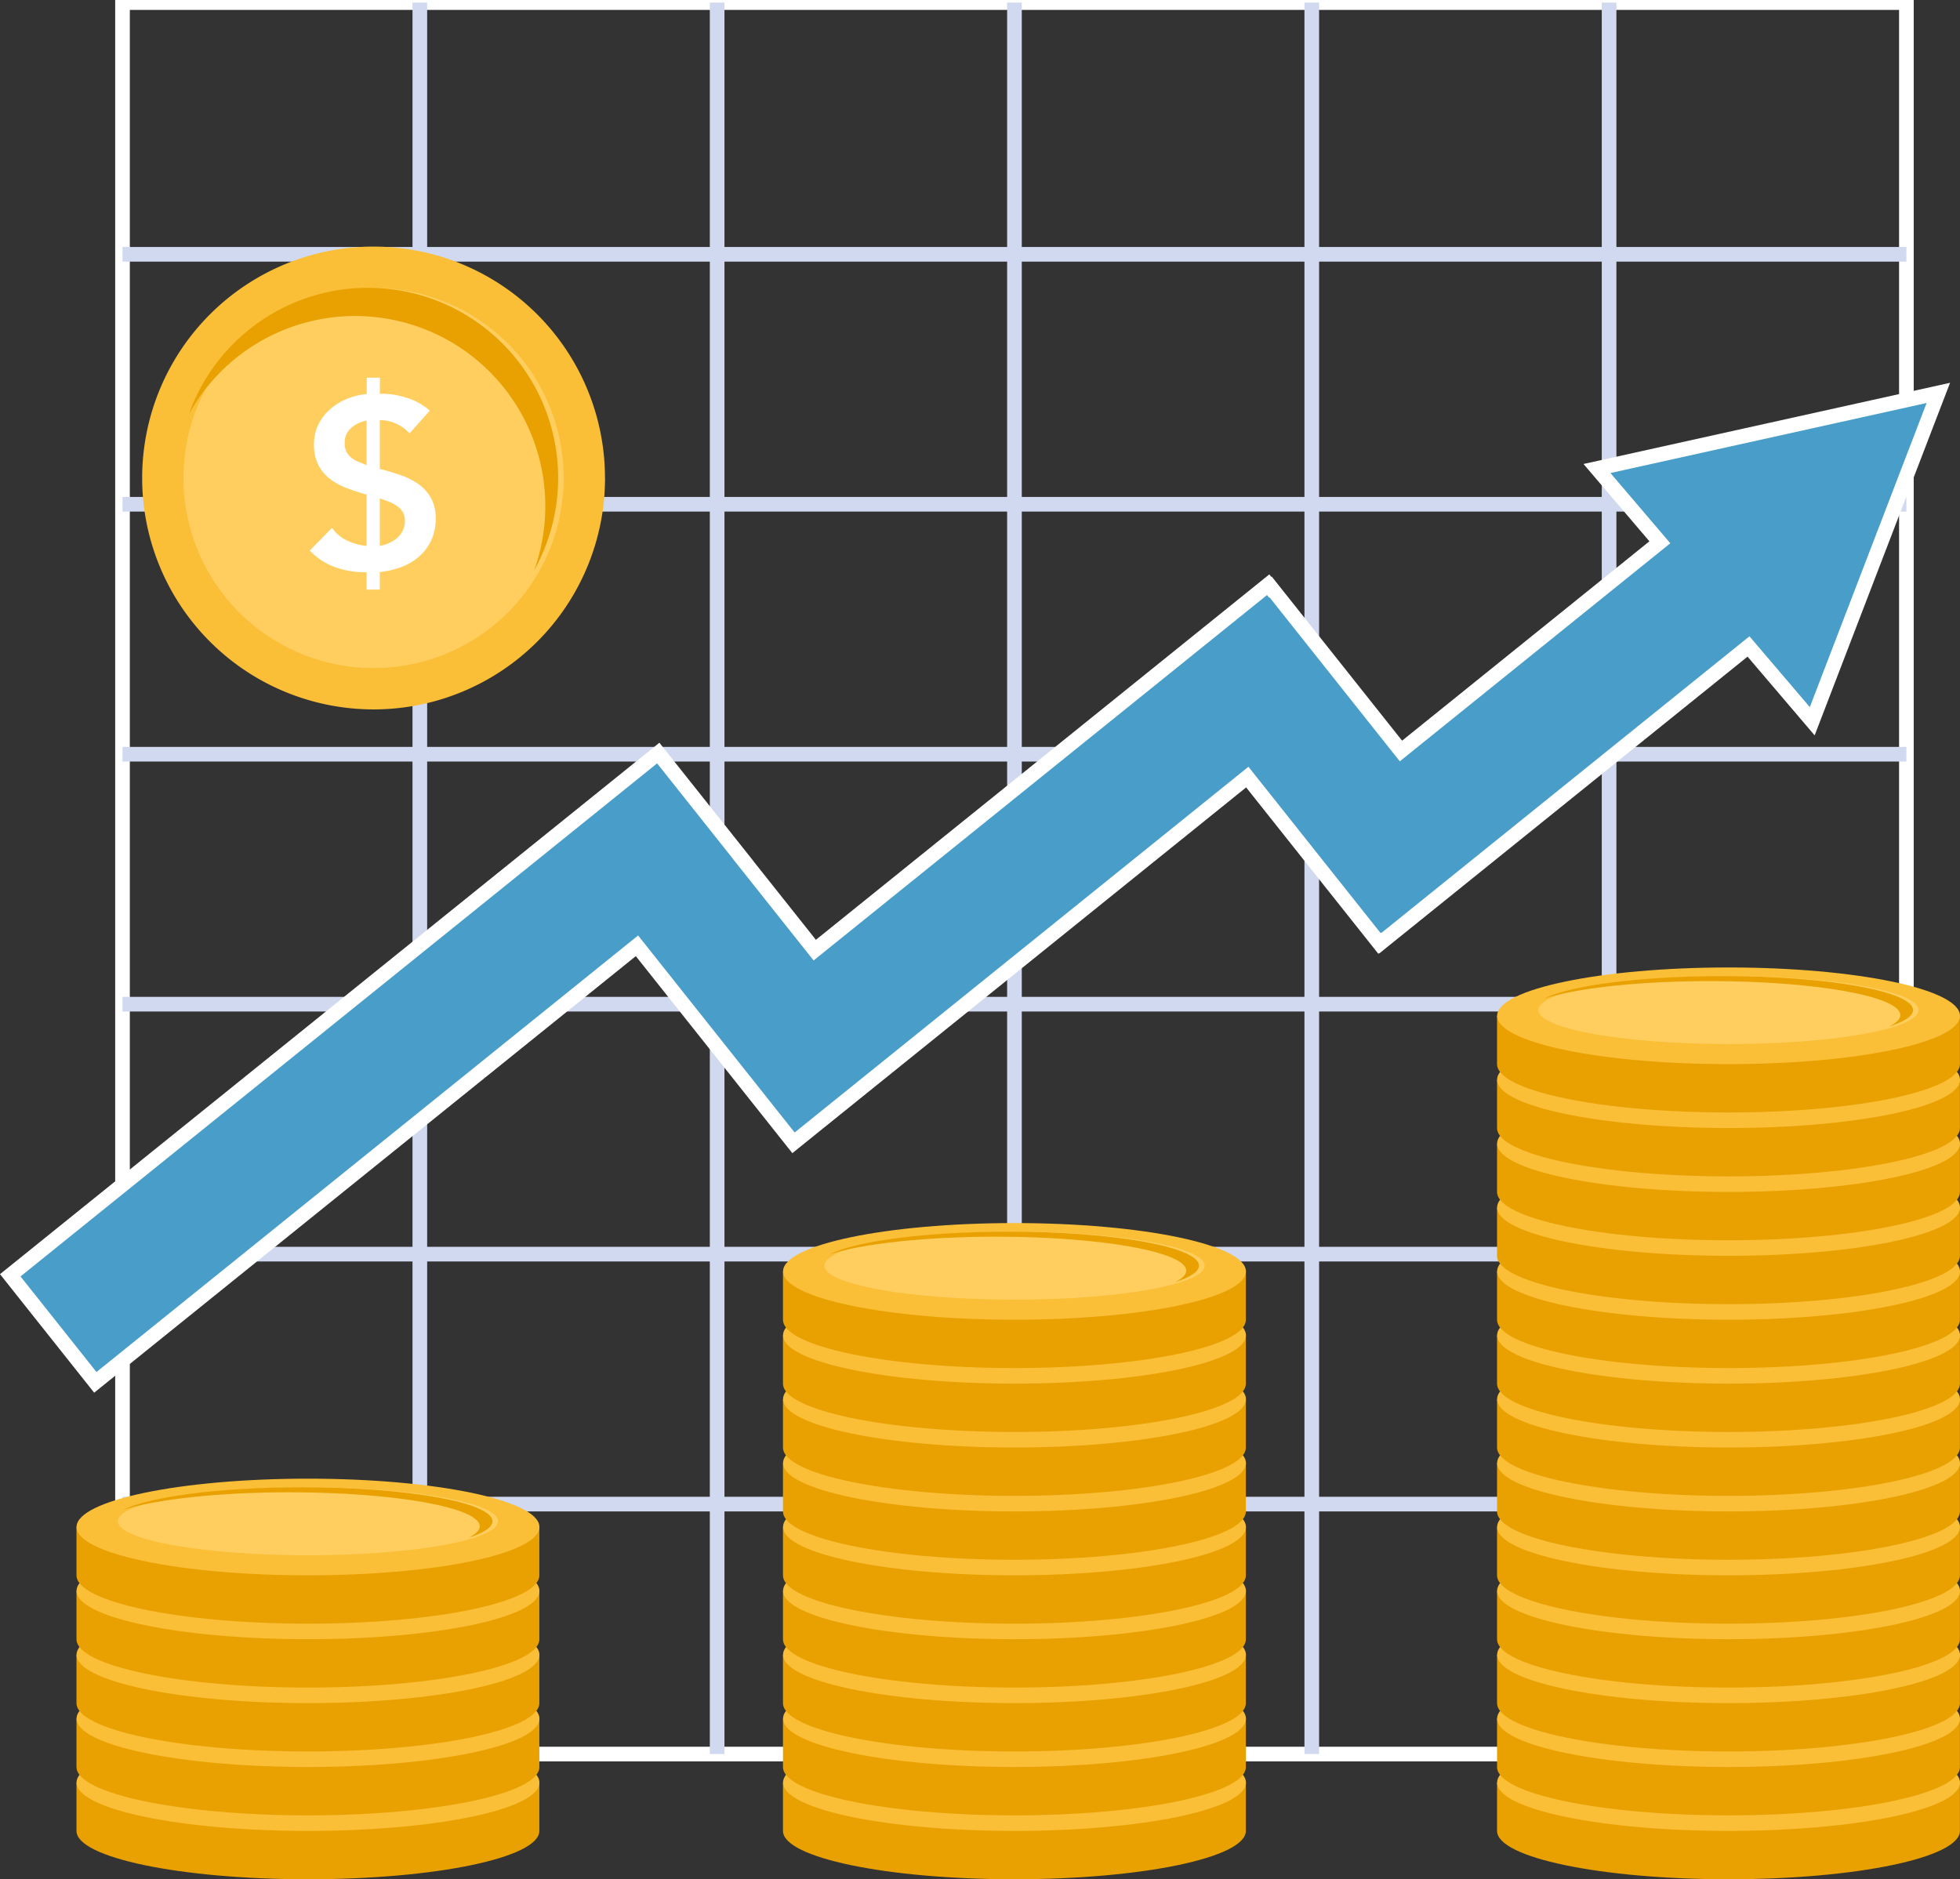
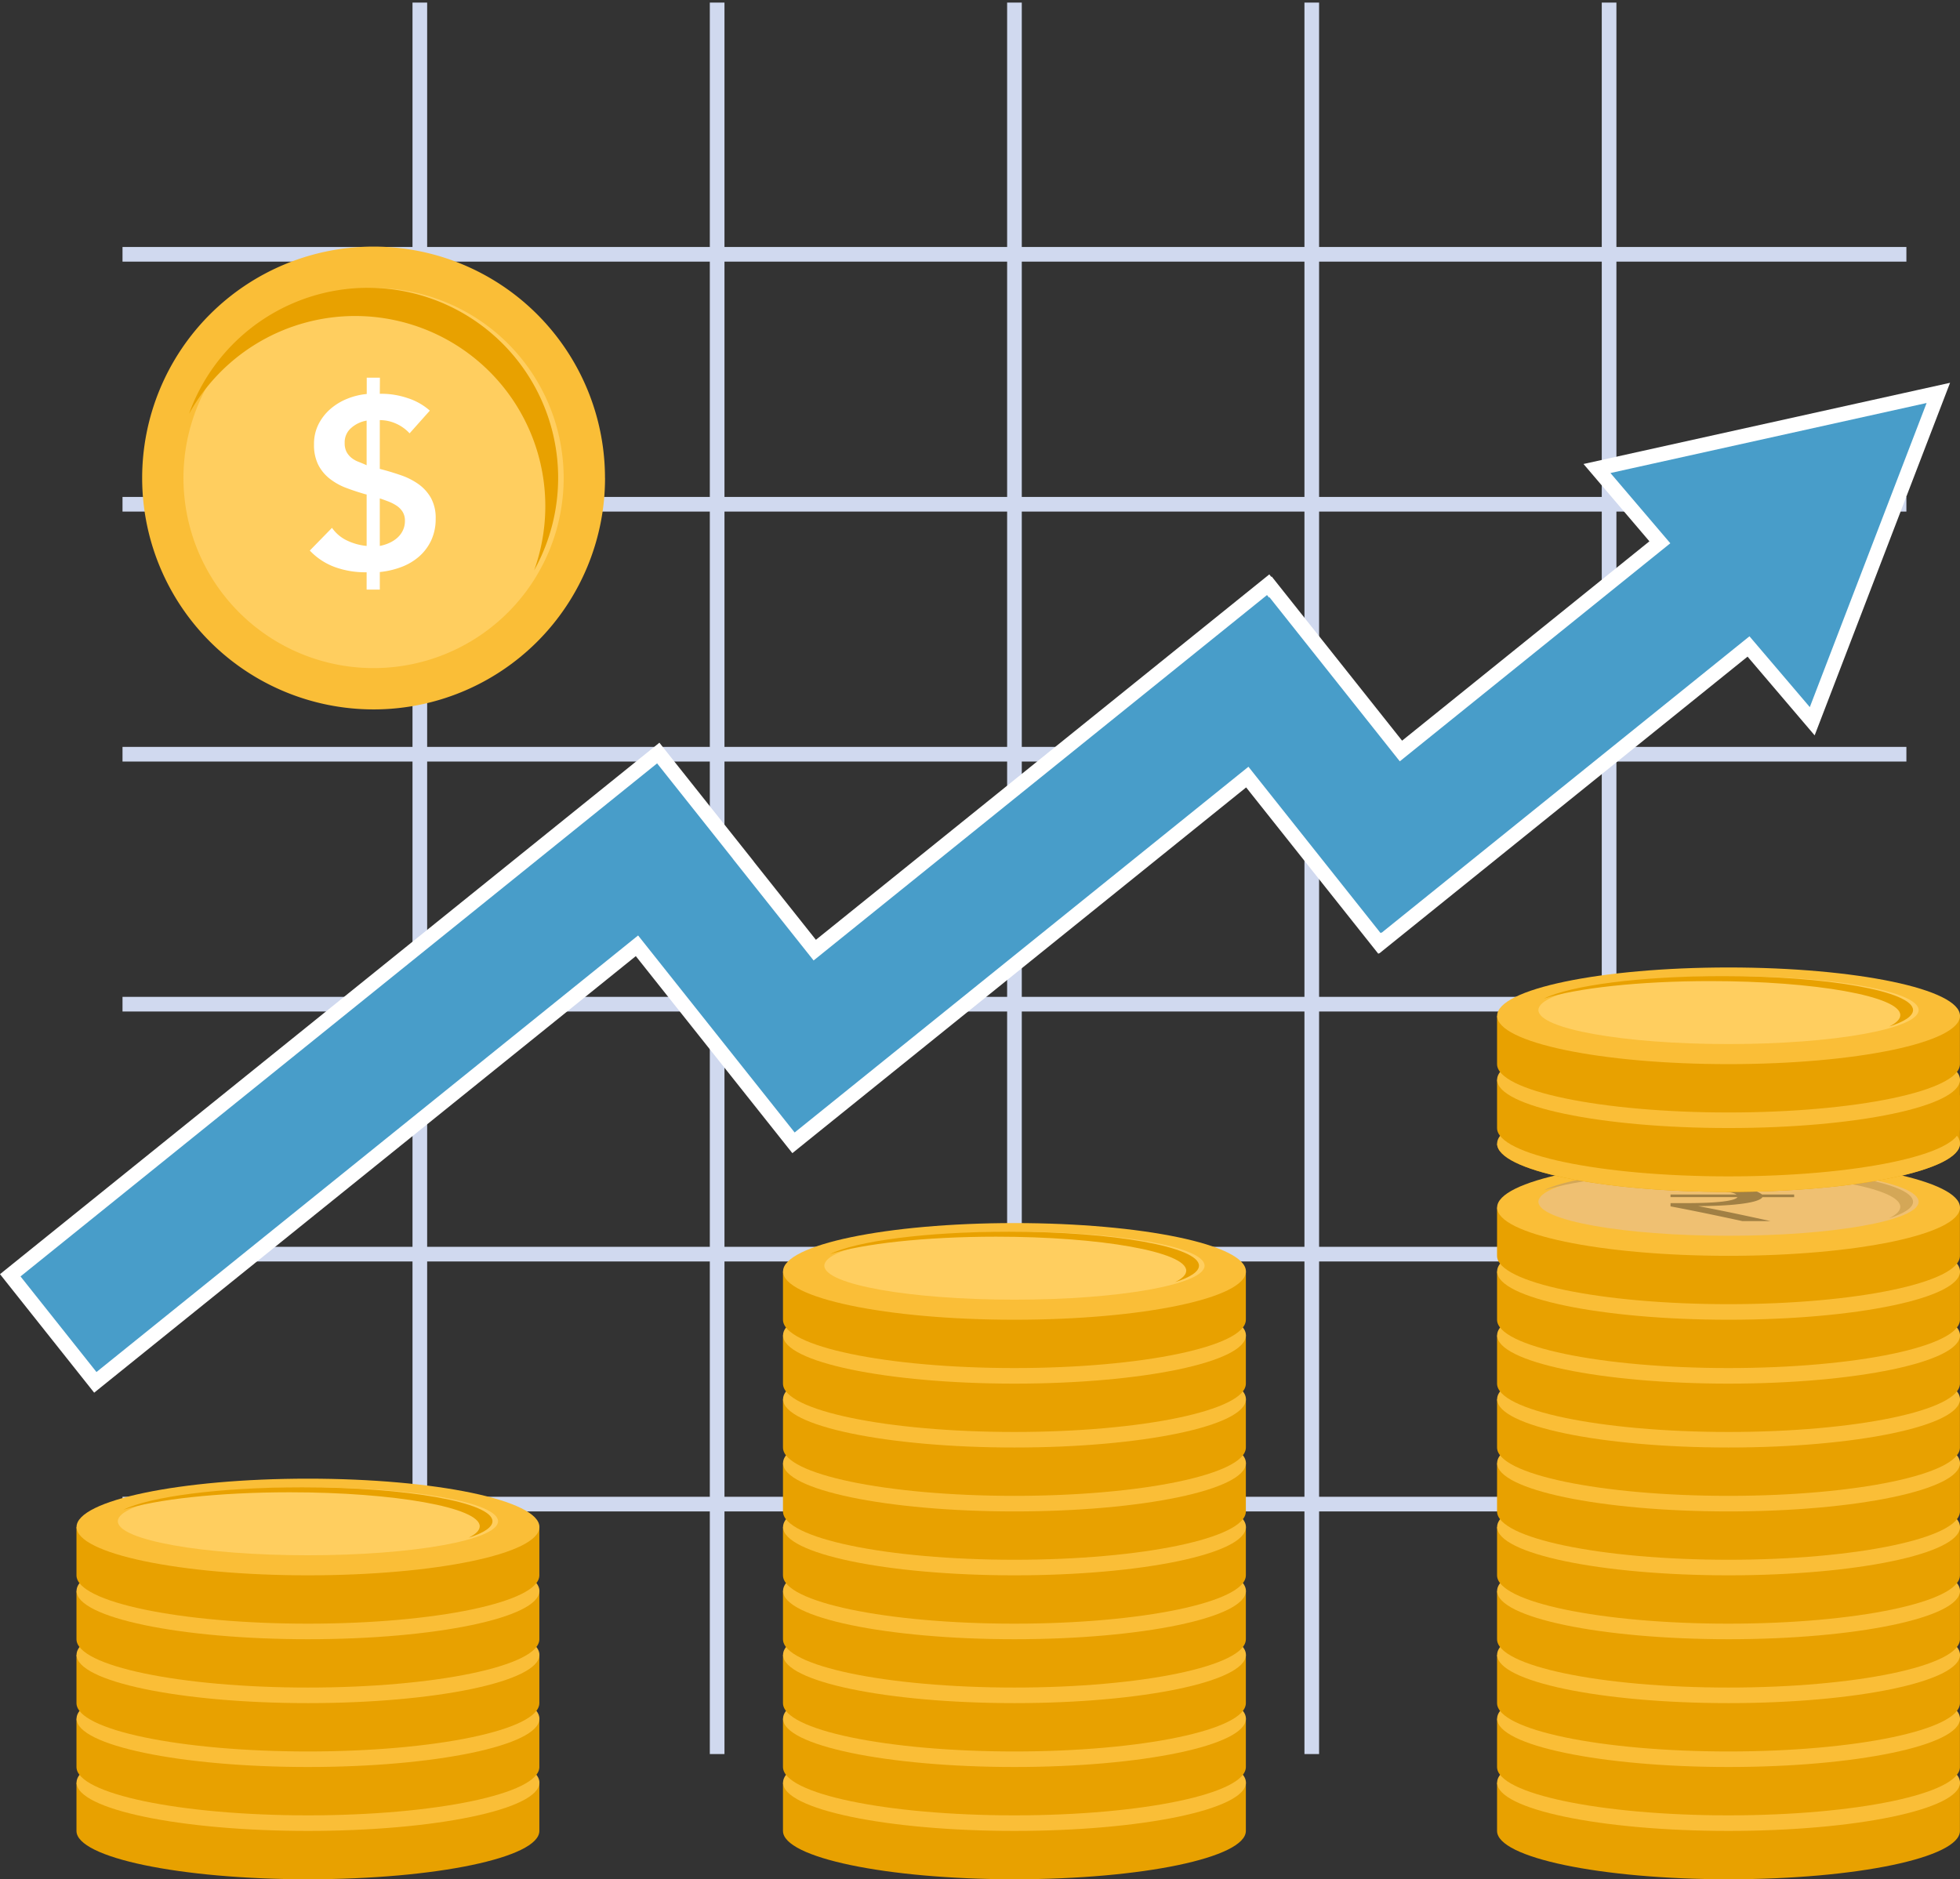
<svg xmlns="http://www.w3.org/2000/svg" width="267.611" height="256.628" viewBox="0 0 267.611 256.628">
  <rect x="0" y="0" width="267.611" height="256.628" fill="#333333" stroke="none" />
  <defs>
    <clipPath id="clip-path">
      <rect id="Rectangle_11697" data-name="Rectangle 11697" width="266.21" height="256.628" fill="none" stroke="#fff" stroke-width="2" />
    </clipPath>
  </defs>
  <g id="Stat_illustration" data-name="Stat illustration" transform="translate(-617.396 -2633.259)">
    <g id="Group_30459" data-name="Group 30459" transform="translate(618.797 2633.259)">
      <g id="Group_30454" data-name="Group 30454" transform="translate(0)">
        <g id="Group_30453" data-name="Group 30453" clip-path="url(#clip-path)">
-           <rect id="Rectangle_11696" data-name="Rectangle 11696" width="243.565" height="239.171" transform="translate(15.326 0.353)" fill="none" stroke="#fff" stroke-miterlimit="10" stroke-width="2" />
-         </g>
+           </g>
      </g>
      <line id="Line_3651" data-name="Line 3651" x2="243.565" transform="translate(15.326 205.391)" fill="none" stroke="#d0d9ef" stroke-miterlimit="10" stroke-width="2" />
      <line id="Line_3652" data-name="Line 3652" x2="243.565" transform="translate(15.326 171.258)" fill="none" stroke="#d0d9ef" stroke-miterlimit="10" stroke-width="2" />
      <line id="Line_3653" data-name="Line 3653" x2="243.565" transform="translate(15.326 137.125)" fill="none" stroke="#d0d9ef" stroke-miterlimit="10" stroke-width="2" />
      <line id="Line_3654" data-name="Line 3654" x2="243.565" transform="translate(15.326 102.992)" fill="none" stroke="#d0d9ef" stroke-miterlimit="10" stroke-width="2" />
      <line id="Line_3655" data-name="Line 3655" x2="243.565" transform="translate(15.326 68.859)" fill="none" stroke="#d0d9ef" stroke-miterlimit="10" stroke-width="2" />
      <line id="Line_3656" data-name="Line 3656" x2="243.565" transform="translate(15.326 34.727)" fill="none" stroke="#d0d9ef" stroke-miterlimit="10" stroke-width="2" />
      <g id="Group_30456" data-name="Group 30456" transform="translate(55.921 0.353)">
        <g id="Group_30460" data-name="Group 30460">
          <line id="Line_3657" data-name="Line 3657" y2="239.171" transform="translate(162.377)" fill="none" stroke="#d0d9ef" stroke-miterlimit="10" stroke-width="2" />
          <line id="Line_3658" data-name="Line 3658" y2="239.171" transform="translate(121.782)" fill="none" stroke="#d0d9ef" stroke-miterlimit="10" stroke-width="2" />
          <line id="Line_3659" data-name="Line 3659" y2="239.171" transform="translate(81.188)" fill="none" stroke="#d0d9ef" stroke-miterlimit="10" stroke-width="2" />
          <line id="Line_3660" data-name="Line 3660" y2="239.171" transform="translate(40.594)" fill="none" stroke="#d0d9ef" stroke-miterlimit="10" stroke-width="2" />
          <line id="Line_3661" data-name="Line 3661" y2="239.171" fill="none" stroke="#d0d9ef" stroke-miterlimit="10" stroke-width="2" />
        </g>
      </g>
      <path id="Path_31635" data-name="Path 31635" d="M216.645,86.325,225.23,96.4,189.879,124.9l-17.8-22.412-.059.048-.272-.342-61.906,49.9-9.76-12.286.008-.006L88.474,125.18,0,196.495l11.614,14.619L85.567,151.5l21.373,26.905,2.958-2.385L168.9,128.461l18.045,22.716.111-.09.03.038,50.248-40.5,8.7,10.211L263.252,76Z" transform="translate(0 -22.348)" fill="#489dc9" stroke="#fff" stroke-width="2" />
      <g id="Group_30458" data-name="Group 30458" transform="translate(9.041 33.676)">
        <g id="Group_30461" data-name="Group 30461" transform="translate(0)">
          <path id="Path_31636" data-name="Path 31636" d="M88.707,79.307A31.6,31.6,0,1,1,57.1,47.7a31.6,31.6,0,0,1,31.6,31.6" transform="translate(-16.539 -47.703)" fill="#fabe37" />
          <path id="Path_31637" data-name="Path 31637" d="M85.411,81.66A25.956,25.956,0,1,1,59.455,55.7,25.957,25.957,0,0,1,85.411,81.66" transform="translate(-18.892 -50.056)" fill="#ffce5f" />
          <path id="Path_31638" data-name="Path 31638" d="M57.27,59.532A25.966,25.966,0,0,1,81.7,94.259,25.958,25.958,0,1,0,34.577,72.89,25.945,25.945,0,0,1,57.27,59.532" transform="translate(-19.209 -50.056)" fill="#e8a100" />
          <path id="Path_31640" data-name="Path 31640" d="M287.559,344.814v6.6c0,3.647,14.15,6.6,31.6,6.6s31.6-2.957,31.6-6.6v-6.6Z" transform="translate(-93.599 -135.069)" fill="#e8a100" />
          <path id="Path_31641" data-name="Path 31641" d="M350.768,342.063c0,3.647-14.15,6.6-31.6,6.6s-31.6-2.957-31.6-6.6,14.15-6.6,31.6-6.6,31.6,2.956,31.6,6.6" transform="translate(-93.599 -132.319)" fill="#fabe37" />
          <path id="Path_31642" data-name="Path 31642" d="M347.472,341.772c0,2.563-11.621,4.642-25.956,4.642s-25.956-2.078-25.956-4.642,11.621-4.642,25.956-4.642,25.956,2.078,25.956,4.642" transform="translate(-95.952 -132.81)" fill="#efc072" />
          <path id="Path_31643" data-name="Path 31643" d="M319.331,337.815c14.335,0,25.956,2.078,25.956,4.642,0,.55-.539,1.078-1.523,1.568,2.076-.667,3.263-1.435,3.263-2.253,0-2.563-11.621-4.642-25.956-4.642-11.257,0-20.837,1.282-24.434,3.073,4.432-1.424,12.931-2.388,22.693-2.388" transform="translate(-96.269 -132.81)" fill="#d4a757" />
          <path id="Path_31644" data-name="Path 31644" d="M337.99,341.119h-6.614a4.009,4.009,0,0,1,2.245.731h4.369v.358h-4.329c-.4.731-3.648,1.2-8.779,1.225,3.127.581,6.534,1.312,9.9,2.05h-3.848c-3.127-.673-6.054-1.3-9.821-2.014v-.444h2.2c4.33,0,6.654-.323,6.935-.817h-9.139v-.358h9.019c-.561-.416-2.686-.624-6.173-.624h-2.846v-.466H337.99Z" transform="translate(-103.466 -133.877)" fill="#a18044" />
          <path id="Path_31645" data-name="Path 31645" d="M287.559,332.453v6.6c0,3.647,14.15,6.6,31.6,6.6s31.6-2.957,31.6-6.6v-6.6Z" transform="translate(-93.599 -131.435)" fill="#e8a100" />
          <path id="Path_31646" data-name="Path 31646" d="M350.768,329.7c0,3.647-14.15,6.6-31.6,6.6s-31.6-2.957-31.6-6.6,14.15-6.6,31.6-6.6,31.6,2.957,31.6,6.6" transform="translate(-93.599 -128.684)" fill="#fabe37" />
          <path id="Path_31647" data-name="Path 31647" d="M347.472,329.412c0,2.563-11.621,4.642-25.956,4.642s-25.956-2.078-25.956-4.642,11.621-4.642,25.956-4.642,25.956,2.078,25.956,4.642" transform="translate(-95.952 -129.175)" fill="#efc072" />
          <path id="Path_31648" data-name="Path 31648" d="M319.331,325.455c14.335,0,25.956,2.078,25.956,4.642,0,.55-.539,1.078-1.523,1.568,2.076-.667,3.263-1.435,3.263-2.253,0-2.563-11.621-4.642-25.956-4.642-11.257,0-20.837,1.282-24.434,3.073,4.432-1.424,12.931-2.388,22.693-2.388" transform="translate(-96.269 -129.175)" fill="#d4a757" />
          <path id="Path_31649" data-name="Path 31649" d="M337.99,328.759h-6.614a4.01,4.01,0,0,1,2.245.731h4.369v.358h-4.329c-.4.731-3.648,1.2-8.779,1.226,3.127.58,6.534,1.312,9.9,2.049h-3.848c-3.127-.673-6.054-1.3-9.821-2.014v-.444h2.2c4.33,0,6.654-.323,6.935-.818h-9.139v-.358h9.019c-.561-.416-2.686-.624-6.173-.624h-2.846V328.4H337.99Z" transform="translate(-103.466 -130.243)" fill="#a18044" />
          <path id="Path_31650" data-name="Path 31650" d="M287.559,320.093v6.6c0,3.647,14.15,6.6,31.6,6.6s31.6-2.957,31.6-6.6v-6.6Z" transform="translate(-93.599 -127.8)" fill="#e8a100" />
          <path id="Path_31651" data-name="Path 31651" d="M350.768,317.342c0,3.648-14.15,6.6-31.6,6.6s-31.6-2.956-31.6-6.6,14.15-6.6,31.6-6.6,31.6,2.957,31.6,6.6" transform="translate(-93.599 -125.049)" fill="#fabe37" />
          <path id="Path_31652" data-name="Path 31652" d="M347.472,317.052c0,2.563-11.621,4.642-25.956,4.642s-25.956-2.078-25.956-4.642,11.621-4.642,25.956-4.642,25.956,2.078,25.956,4.642" transform="translate(-95.952 -125.541)" fill="#efc072" />
          <path id="Path_31653" data-name="Path 31653" d="M319.331,313.095c14.335,0,25.956,2.078,25.956,4.642,0,.55-.539,1.078-1.523,1.568,2.076-.667,3.263-1.435,3.263-2.253,0-2.563-11.621-4.642-25.956-4.642-11.257,0-20.837,1.282-24.434,3.073,4.432-1.424,12.931-2.388,22.693-2.388" transform="translate(-96.269 -125.541)" fill="#d4a757" />
          <path id="Path_31654" data-name="Path 31654" d="M337.99,316.4h-6.614a4.01,4.01,0,0,1,2.245.731h4.369v.358h-4.329c-.4.731-3.648,1.2-8.779,1.226,3.127.58,6.534,1.312,9.9,2.05h-3.848c-3.127-.674-6.054-1.3-9.821-2.015V318.3h2.2c4.33,0,6.654-.323,6.935-.817h-9.139v-.358h9.019c-.561-.416-2.686-.624-6.173-.624h-2.846v-.466H337.99Z" transform="translate(-103.466 -126.608)" fill="#a18044" />
          <path id="Path_31655" data-name="Path 31655" d="M287.559,307.733v6.6c0,3.647,14.15,6.6,31.6,6.6s31.6-2.957,31.6-6.6v-6.6Z" transform="translate(-93.599 -124.166)" fill="#e8a100" />
          <path id="Path_31656" data-name="Path 31656" d="M350.768,304.982c0,3.648-14.15,6.6-31.6,6.6s-31.6-2.957-31.6-6.6,14.15-6.6,31.6-6.6,31.6,2.957,31.6,6.6" transform="translate(-93.599 -121.415)" fill="#fabe37" />
          <path id="Path_31657" data-name="Path 31657" d="M347.472,304.692c0,2.563-11.621,4.641-25.956,4.641s-25.956-2.078-25.956-4.641,11.621-4.642,25.956-4.642,25.956,2.078,25.956,4.642" transform="translate(-95.952 -121.906)" fill="#efc072" />
          <path id="Path_31658" data-name="Path 31658" d="M319.331,300.735c14.335,0,25.956,2.078,25.956,4.642,0,.55-.539,1.078-1.523,1.568,2.076-.667,3.263-1.435,3.263-2.253,0-2.563-11.621-4.642-25.956-4.642-11.257,0-20.837,1.282-24.434,3.073,4.432-1.424,12.931-2.388,22.693-2.388" transform="translate(-96.269 -121.906)" fill="#d4a757" />
          <path id="Path_31659" data-name="Path 31659" d="M337.99,304.038h-6.614a4,4,0,0,1,2.245.731h4.369v.358h-4.329c-.4.731-3.648,1.2-8.779,1.226,3.127.58,6.534,1.312,9.9,2.049h-3.848c-3.127-.673-6.054-1.3-9.821-2.014v-.444h2.2c4.33,0,6.654-.323,6.935-.818h-9.139v-.358h9.019c-.561-.416-2.686-.624-6.173-.624h-2.846v-.466H337.99Z" transform="translate(-103.466 -122.974)" fill="#a18044" />
          <path id="Path_31660" data-name="Path 31660" d="M287.559,295.373v6.6c0,3.647,14.15,6.6,31.6,6.6s31.6-2.957,31.6-6.6v-6.6Z" transform="translate(-93.599 -120.531)" fill="#e8a100" />
          <path id="Path_31661" data-name="Path 31661" d="M350.768,292.622c0,3.647-14.15,6.6-31.6,6.6s-31.6-2.957-31.6-6.6,14.15-6.6,31.6-6.6,31.6,2.957,31.6,6.6" transform="translate(-93.599 -117.78)" fill="#fabe37" />
          <path id="Path_31662" data-name="Path 31662" d="M347.472,292.331c0,2.563-11.621,4.642-25.956,4.642s-25.956-2.078-25.956-4.642,11.621-4.642,25.956-4.642,25.956,2.078,25.956,4.642" transform="translate(-95.952 -118.272)" fill="#efc072" />
          <path id="Path_31663" data-name="Path 31663" d="M319.331,288.374c14.335,0,25.956,2.078,25.956,4.642,0,.55-.539,1.078-1.523,1.568,2.076-.667,3.263-1.435,3.263-2.253,0-2.563-11.621-4.642-25.956-4.642-11.257,0-20.837,1.282-24.434,3.073,4.432-1.424,12.931-2.388,22.693-2.388" transform="translate(-96.269 -118.272)" fill="#d4a757" />
          <path id="Path_31664" data-name="Path 31664" d="M337.99,291.678h-6.614a4.01,4.01,0,0,1,2.245.731h4.369v.358h-4.329c-.4.731-3.648,1.2-8.779,1.226,3.127.58,6.534,1.312,9.9,2.049h-3.848c-3.127-.673-6.054-1.3-9.821-2.014v-.444h2.2c4.33,0,6.654-.323,6.935-.818h-9.139v-.358h9.019c-.561-.416-2.686-.624-6.173-.624h-2.846v-.466H337.99Z" transform="translate(-103.466 -119.339)" fill="#a18044" />
          <path id="Path_31665" data-name="Path 31665" d="M287.559,283.012v6.6c0,3.647,14.15,6.6,31.6,6.6s31.6-2.957,31.6-6.6v-6.6Z" transform="translate(-93.599 -116.896)" fill="#e8a100" />
          <path id="Path_31666" data-name="Path 31666" d="M350.768,280.261c0,3.647-14.15,6.6-31.6,6.6s-31.6-2.957-31.6-6.6,14.15-6.6,31.6-6.6,31.6,2.956,31.6,6.6" transform="translate(-93.599 -114.145)" fill="#fabe37" />
          <path id="Path_31667" data-name="Path 31667" d="M347.472,279.971c0,2.563-11.621,4.642-25.956,4.642s-25.956-2.078-25.956-4.642,11.621-4.642,25.956-4.642,25.956,2.078,25.956,4.642" transform="translate(-95.952 -114.637)" fill="#efc072" />
          <path id="Path_31668" data-name="Path 31668" d="M319.331,276.014c14.335,0,25.956,2.078,25.956,4.642,0,.55-.539,1.078-1.523,1.568,2.076-.667,3.263-1.435,3.263-2.253,0-2.563-11.621-4.642-25.956-4.642-11.257,0-20.837,1.282-24.434,3.073,4.432-1.424,12.931-2.388,22.693-2.388" transform="translate(-96.269 -114.637)" fill="#d4a757" />
          <path id="Path_31669" data-name="Path 31669" d="M337.99,279.317h-6.614a4.01,4.01,0,0,1,2.245.731h4.369v.358h-4.329c-.4.731-3.648,1.2-8.779,1.226,3.127.58,6.534,1.312,9.9,2.05h-3.848c-3.127-.674-6.054-1.3-9.821-2.015v-.444h2.2c4.33,0,6.654-.323,6.935-.818h-9.139v-.358h9.019c-.561-.416-2.686-.624-6.173-.624h-2.846v-.466H337.99Z" transform="translate(-103.466 -115.704)" fill="#a18044" />
          <path id="Path_31670" data-name="Path 31670" d="M287.559,270.652v6.6c0,3.647,14.15,6.6,31.6,6.6s31.6-2.957,31.6-6.6v-6.6Z" transform="translate(-93.599 -113.262)" fill="#e8a100" />
          <path id="Path_31671" data-name="Path 31671" d="M350.768,267.9c0,3.648-14.15,6.6-31.6,6.6s-31.6-2.956-31.6-6.6,14.15-6.6,31.6-6.6,31.6,2.957,31.6,6.6" transform="translate(-93.599 -110.511)" fill="#fabe37" />
          <path id="Path_31672" data-name="Path 31672" d="M347.472,267.611c0,2.563-11.621,4.642-25.956,4.642s-25.956-2.078-25.956-4.642,11.621-4.642,25.956-4.642,25.956,2.078,25.956,4.642" transform="translate(-95.952 -111.003)" fill="#efc072" />
          <path id="Path_31673" data-name="Path 31673" d="M319.331,263.654c14.335,0,25.956,2.078,25.956,4.642,0,.55-.539,1.078-1.523,1.568,2.076-.667,3.263-1.435,3.263-2.253,0-2.563-11.621-4.642-25.956-4.642-11.257,0-20.837,1.282-24.434,3.073,4.432-1.424,12.931-2.388,22.693-2.388" transform="translate(-96.269 -111.003)" fill="#d4a757" />
          <path id="Path_31674" data-name="Path 31674" d="M337.99,266.957h-6.614a4.01,4.01,0,0,1,2.245.731h4.369v.358h-4.329c-.4.731-3.648,1.2-8.779,1.226,3.127.58,6.534,1.312,9.9,2.049h-3.848c-3.127-.674-6.054-1.3-9.821-2.014v-.444h2.2c4.33,0,6.654-.323,6.935-.818h-9.139v-.358h9.019c-.561-.416-2.686-.624-6.173-.624h-2.846V266.6H337.99Z" transform="translate(-103.466 -112.07)" fill="#a18044" />
          <path id="Path_31675" data-name="Path 31675" d="M287.559,258.292v6.6c0,3.647,14.15,6.6,31.6,6.6s31.6-2.957,31.6-6.6v-6.6Z" transform="translate(-93.599 -109.627)" fill="#e8a100" />
          <path id="Path_31676" data-name="Path 31676" d="M350.768,255.541c0,3.648-14.15,6.6-31.6,6.6s-31.6-2.957-31.6-6.6,14.15-6.6,31.6-6.6,31.6,2.957,31.6,6.6" transform="translate(-93.599 -106.876)" fill="#fabe37" />
          <path id="Path_31677" data-name="Path 31677" d="M347.472,255.25c0,2.563-11.621,4.642-25.956,4.642s-25.956-2.078-25.956-4.642,11.621-4.642,25.956-4.642,25.956,2.078,25.956,4.642" transform="translate(-95.952 -107.368)" fill="#efc072" />
          <path id="Path_31678" data-name="Path 31678" d="M319.331,251.294c14.335,0,25.956,2.078,25.956,4.642,0,.55-.539,1.078-1.523,1.568,2.076-.667,3.263-1.435,3.263-2.253,0-2.563-11.621-4.642-25.956-4.642-11.257,0-20.837,1.282-24.434,3.073,4.432-1.424,12.931-2.388,22.693-2.388" transform="translate(-96.269 -107.368)" fill="#d4a757" />
          <path id="Path_31679" data-name="Path 31679" d="M337.99,254.6h-6.614a4,4,0,0,1,2.245.731h4.369v.358h-4.329c-.4.731-3.648,1.2-8.779,1.226,3.127.58,6.534,1.312,9.9,2.049h-3.848c-3.127-.673-6.054-1.3-9.821-2.014V256.5h2.2c4.33,0,6.654-.323,6.935-.817h-9.139v-.358h9.019c-.561-.416-2.686-.624-6.173-.624h-2.846v-.466H337.99Z" transform="translate(-103.466 -108.435)" fill="#a18044" />
          <path id="Path_31680" data-name="Path 31680" d="M287.559,245.931v6.6c0,3.647,14.15,6.6,31.6,6.6s31.6-2.957,31.6-6.6v-6.6Z" transform="translate(-93.599 -105.993)" fill="#e8a100" />
          <path id="Path_31681" data-name="Path 31681" d="M350.768,243.181c0,3.647-14.15,6.6-31.6,6.6s-31.6-2.957-31.6-6.6,14.15-6.6,31.6-6.6,31.6,2.957,31.6,6.6" transform="translate(-93.599 -103.242)" fill="#fabe37" />
          <path id="Path_31682" data-name="Path 31682" d="M347.472,242.89c0,2.563-11.621,4.642-25.956,4.642s-25.956-2.078-25.956-4.642,11.621-4.642,25.956-4.642,25.956,2.078,25.956,4.642" transform="translate(-95.952 -103.733)" fill="#efc072" />
          <path id="Path_31683" data-name="Path 31683" d="M319.331,238.933c14.335,0,25.956,2.078,25.956,4.642,0,.55-.539,1.078-1.523,1.568,2.076-.667,3.263-1.435,3.263-2.253,0-2.563-11.621-4.641-25.956-4.641-11.257,0-20.837,1.281-24.434,3.072,4.432-1.424,12.931-2.388,22.693-2.388" transform="translate(-96.269 -103.734)" fill="#d4a757" />
          <path id="Path_31684" data-name="Path 31684" d="M337.99,242.237h-6.614a4.01,4.01,0,0,1,2.245.731h4.369v.358h-4.329c-.4.731-3.648,1.2-8.779,1.226,3.127.58,6.534,1.312,9.9,2.05h-3.848c-3.127-.674-6.054-1.3-9.821-2.015v-.444h2.2c4.33,0,6.654-.323,6.935-.817h-9.139v-.358h9.019c-.561-.416-2.686-.624-6.173-.624h-2.846v-.466H337.99Z" transform="translate(-103.466 -104.801)" fill="#a18044" />
          <path id="Path_31685" data-name="Path 31685" d="M287.559,233.571v6.6c0,3.647,14.15,6.6,31.6,6.6s31.6-2.956,31.6-6.6v-6.6Z" transform="translate(-93.599 -102.358)" fill="#e8a100" />
          <path id="Path_31686" data-name="Path 31686" d="M350.768,230.82c0,3.647-14.15,6.6-31.6,6.6s-31.6-2.957-31.6-6.6,14.15-6.6,31.6-6.6,31.6,2.956,31.6,6.6" transform="translate(-93.599 -99.607)" fill="#fabe37" />
          <path id="Path_31687" data-name="Path 31687" d="M347.472,230.53c0,2.563-11.621,4.641-25.956,4.641s-25.956-2.078-25.956-4.641,11.621-4.642,25.956-4.642,25.956,2.078,25.956,4.642" transform="translate(-95.952 -100.099)" fill="#efc072" />
          <path id="Path_31688" data-name="Path 31688" d="M319.331,226.573c14.335,0,25.956,2.078,25.956,4.642,0,.55-.539,1.078-1.523,1.568,2.076-.667,3.263-1.435,3.263-2.253,0-2.563-11.621-4.642-25.956-4.642-11.257,0-20.837,1.282-24.434,3.073,4.432-1.424,12.931-2.388,22.693-2.388" transform="translate(-96.269 -100.099)" fill="#d4a757" />
          <path id="Path_31689" data-name="Path 31689" d="M337.99,229.876h-6.614a4.01,4.01,0,0,1,2.245.731h4.369v.358h-4.329c-.4.731-3.648,1.2-8.779,1.226,3.127.58,6.534,1.312,9.9,2.049h-3.848c-3.127-.673-6.054-1.3-9.821-2.014v-.444h2.2c4.33,0,6.654-.323,6.935-.817h-9.139v-.358h9.019c-.561-.416-2.686-.624-6.173-.624h-2.846v-.466H337.99Z" transform="translate(-103.466 -101.166)" fill="#a18044" />
-           <path id="Path_31690" data-name="Path 31690" d="M287.559,221.211v6.6c0,3.647,14.15,6.6,31.6,6.6s31.6-2.957,31.6-6.6v-6.6Z" transform="translate(-93.599 -98.724)" fill="#e8a100" />
+           <path id="Path_31690" data-name="Path 31690" d="M287.559,221.211c0,3.647,14.15,6.6,31.6,6.6s31.6-2.957,31.6-6.6v-6.6Z" transform="translate(-93.599 -98.724)" fill="#e8a100" />
          <path id="Path_31691" data-name="Path 31691" d="M350.768,218.46c0,3.648-14.15,6.6-31.6,6.6s-31.6-2.956-31.6-6.6,14.15-6.6,31.6-6.6,31.6,2.957,31.6,6.6" transform="translate(-93.599 -95.973)" fill="#fabe37" />
          <path id="Path_31692" data-name="Path 31692" d="M347.472,218.17c0,2.563-11.621,4.642-25.956,4.642s-25.956-2.078-25.956-4.642,11.621-4.642,25.956-4.642,25.956,2.078,25.956,4.642" transform="translate(-95.952 -96.464)" fill="#efc072" />
          <path id="Path_31693" data-name="Path 31693" d="M319.331,214.213c14.335,0,25.956,2.078,25.956,4.642,0,.55-.539,1.078-1.523,1.568,2.076-.667,3.263-1.435,3.263-2.253,0-2.563-11.621-4.642-25.956-4.642-11.257,0-20.837,1.282-24.434,3.073,4.432-1.424,12.931-2.388,22.693-2.388" transform="translate(-96.269 -96.464)" fill="#d4a757" />
-           <path id="Path_31694" data-name="Path 31694" d="M337.99,217.516h-6.614a4.01,4.01,0,0,1,2.245.731h4.369v.358h-4.329c-.4.731-3.648,1.2-8.779,1.226,3.127.58,6.534,1.312,9.9,2.049h-3.848c-3.127-.674-6.054-1.3-9.821-2.014v-.444h2.2c4.33,0,6.654-.323,6.935-.818h-9.139v-.358h9.019c-.561-.416-2.686-.624-6.173-.624h-2.846v-.466H337.99Z" transform="translate(-103.466 -97.531)" fill="#a18044" />
          <path id="Path_31695" data-name="Path 31695" d="M287.559,208.851v6.6c0,3.647,14.15,6.6,31.6,6.6s31.6-2.957,31.6-6.6v-6.6Z" transform="translate(-93.599 -95.089)" fill="#e8a100" />
          <path id="Path_31696" data-name="Path 31696" d="M350.768,206.1c0,3.647-14.15,6.6-31.6,6.6s-31.6-2.957-31.6-6.6,14.15-6.6,31.6-6.6,31.6,2.957,31.6,6.6" transform="translate(-93.599 -92.338)" fill="#fabe37" />
          <path id="Path_31697" data-name="Path 31697" d="M347.472,205.809c0,2.563-11.621,4.642-25.956,4.642s-25.956-2.078-25.956-4.642,11.621-4.642,25.956-4.642,25.956,2.078,25.956,4.642" transform="translate(-95.952 -92.83)" fill="#efc072" />
          <path id="Path_31698" data-name="Path 31698" d="M319.331,201.852c14.335,0,25.956,2.078,25.956,4.642,0,.55-.539,1.078-1.523,1.568,2.076-.667,3.263-1.435,3.263-2.253,0-2.563-11.621-4.641-25.956-4.641-11.257,0-20.837,1.281-24.434,3.072,4.432-1.424,12.931-2.388,22.693-2.388" transform="translate(-96.269 -92.83)" fill="#d4a757" />
          <path id="Path_31699" data-name="Path 31699" d="M337.99,205.156h-6.614a4.01,4.01,0,0,1,2.245.731h4.369v.358h-4.329c-.4.731-3.648,1.2-8.779,1.226,3.127.58,6.534,1.312,9.9,2.05h-3.848c-3.127-.674-6.054-1.3-9.821-2.015v-.444h2.2c4.33,0,6.654-.323,6.935-.817h-9.139v-.358h9.019c-.561-.416-2.686-.624-6.173-.624h-2.846V204.8H337.99Z" transform="translate(-103.466 -93.897)" fill="#a18044" />
          <path id="Path_31700" data-name="Path 31700" d="M287.559,196.49v6.6c0,3.647,14.15,6.6,31.6,6.6s31.6-2.957,31.6-6.6v-6.6Z" transform="translate(-93.599 -91.454)" fill="#e8a100" />
          <path id="Path_31701" data-name="Path 31701" d="M350.768,193.74c0,3.647-14.15,6.6-31.6,6.6s-31.6-2.957-31.6-6.6,14.15-6.6,31.6-6.6,31.6,2.956,31.6,6.6" transform="translate(-93.599 -88.704)" fill="#fabe37" />
          <path id="Path_31702" data-name="Path 31702" d="M347.472,193.449c0,2.563-11.621,4.641-25.956,4.641s-25.956-2.078-25.956-4.641,11.621-4.642,25.956-4.642,25.956,2.078,25.956,4.642" transform="translate(-95.952 -89.195)" fill="#ffce5f" />
          <path id="Path_31703" data-name="Path 31703" d="M319.331,189.492c14.335,0,25.956,2.078,25.956,4.642,0,.55-.539,1.078-1.523,1.568,2.076-.667,3.263-1.435,3.263-2.253,0-2.563-11.621-4.642-25.956-4.642-11.257,0-20.837,1.282-24.434,3.073,4.432-1.424,12.931-2.388,22.693-2.388" transform="translate(-96.269 -89.195)" fill="#e8a100" />
          <path id="Path_31705" data-name="Path 31705" d="M149.451,344.814v6.6c0,3.647,14.15,6.6,31.6,6.6s31.6-2.957,31.6-6.6v-6.6Z" transform="translate(-52.988 -135.069)" fill="#e8a100" />
          <path id="Path_31706" data-name="Path 31706" d="M212.659,342.063c0,3.647-14.15,6.6-31.6,6.6s-31.6-2.957-31.6-6.6,14.15-6.6,31.6-6.6,31.6,2.956,31.6,6.6" transform="translate(-52.987 -132.319)" fill="#fabe37" />
          <path id="Path_31707" data-name="Path 31707" d="M209.364,341.772c0,2.563-11.622,4.642-25.957,4.642s-25.956-2.078-25.956-4.642,11.621-4.642,25.956-4.642,25.957,2.078,25.957,4.642" transform="translate(-55.34 -132.81)" fill="#efc072" />
          <path id="Path_31708" data-name="Path 31708" d="M181.223,337.815c14.335,0,25.956,2.078,25.956,4.642,0,.55-.539,1.078-1.523,1.568,2.076-.667,3.263-1.435,3.263-2.253,0-2.563-11.621-4.642-25.956-4.642-11.257,0-20.837,1.282-24.434,3.073,4.432-1.424,12.931-2.388,22.693-2.388" transform="translate(-55.657 -132.81)" fill="#d4a757" />
          <path id="Path_31709" data-name="Path 31709" d="M199.881,341.119h-6.614a4.009,4.009,0,0,1,2.245.731h4.369v.358h-4.329c-.4.731-3.648,1.2-8.779,1.225,3.127.581,6.534,1.312,9.9,2.05h-3.848c-3.127-.673-6.053-1.3-9.821-2.014v-.444h2.2c4.33,0,6.654-.323,6.935-.817h-9.139v-.358h9.019c-.561-.416-2.686-.624-6.174-.624h-2.846v-.466h16.876Z" transform="translate(-62.854 -133.877)" fill="#a18044" />
          <path id="Path_31710" data-name="Path 31710" d="M149.451,332.453v6.6c0,3.647,14.15,6.6,31.6,6.6s31.6-2.957,31.6-6.6v-6.6Z" transform="translate(-52.988 -131.435)" fill="#e8a100" />
          <path id="Path_31711" data-name="Path 31711" d="M212.659,329.7c0,3.647-14.15,6.6-31.6,6.6s-31.6-2.957-31.6-6.6,14.15-6.6,31.6-6.6,31.6,2.957,31.6,6.6" transform="translate(-52.987 -128.684)" fill="#fabe37" />
          <path id="Path_31712" data-name="Path 31712" d="M209.364,329.412c0,2.563-11.622,4.642-25.957,4.642s-25.956-2.078-25.956-4.642,11.621-4.642,25.956-4.642,25.957,2.078,25.957,4.642" transform="translate(-55.34 -129.175)" fill="#efc072" />
          <path id="Path_31713" data-name="Path 31713" d="M181.223,325.455c14.335,0,25.956,2.078,25.956,4.642,0,.55-.539,1.078-1.523,1.568,2.076-.667,3.263-1.435,3.263-2.253,0-2.563-11.621-4.642-25.956-4.642-11.257,0-20.837,1.282-24.434,3.073,4.432-1.424,12.931-2.388,22.693-2.388" transform="translate(-55.657 -129.175)" fill="#d4a757" />
          <path id="Path_31714" data-name="Path 31714" d="M199.881,328.759h-6.614a4.01,4.01,0,0,1,2.245.731h4.369v.358h-4.329c-.4.731-3.648,1.2-8.779,1.226,3.127.58,6.534,1.312,9.9,2.049h-3.848c-3.127-.673-6.053-1.3-9.821-2.014v-.444h2.2c4.33,0,6.654-.323,6.935-.818h-9.139v-.358h9.019c-.561-.416-2.686-.624-6.174-.624h-2.846V328.4h16.876Z" transform="translate(-62.854 -130.243)" fill="#a18044" />
          <path id="Path_31715" data-name="Path 31715" d="M149.451,320.093v6.6c0,3.647,14.15,6.6,31.6,6.6s31.6-2.957,31.6-6.6v-6.6Z" transform="translate(-52.988 -127.8)" fill="#e8a100" />
          <path id="Path_31716" data-name="Path 31716" d="M212.659,317.342c0,3.648-14.15,6.6-31.6,6.6s-31.6-2.956-31.6-6.6,14.15-6.6,31.6-6.6,31.6,2.957,31.6,6.6" transform="translate(-52.987 -125.049)" fill="#fabe37" />
          <path id="Path_31717" data-name="Path 31717" d="M209.364,317.052c0,2.563-11.622,4.642-25.957,4.642s-25.956-2.078-25.956-4.642,11.621-4.642,25.956-4.642,25.957,2.078,25.957,4.642" transform="translate(-55.34 -125.541)" fill="#efc072" />
          <path id="Path_31718" data-name="Path 31718" d="M181.223,313.095c14.335,0,25.956,2.078,25.956,4.642,0,.55-.539,1.078-1.523,1.568,2.076-.667,3.263-1.435,3.263-2.253,0-2.563-11.621-4.642-25.956-4.642-11.257,0-20.837,1.282-24.434,3.073,4.432-1.424,12.931-2.388,22.693-2.388" transform="translate(-55.657 -125.541)" fill="#d4a757" />
          <path id="Path_31719" data-name="Path 31719" d="M199.881,316.4h-6.614a4.01,4.01,0,0,1,2.245.731h4.369v.358h-4.329c-.4.731-3.648,1.2-8.779,1.226,3.127.58,6.534,1.312,9.9,2.05h-3.848c-3.127-.674-6.053-1.3-9.821-2.015V318.3h2.2c4.33,0,6.654-.323,6.935-.817h-9.139v-.358h9.019c-.561-.416-2.686-.624-6.174-.624h-2.846v-.466h16.876Z" transform="translate(-62.854 -126.608)" fill="#a18044" />
          <path id="Path_31720" data-name="Path 31720" d="M149.451,307.733v6.6c0,3.647,14.15,6.6,31.6,6.6s31.6-2.957,31.6-6.6v-6.6Z" transform="translate(-52.988 -124.166)" fill="#e8a100" />
          <path id="Path_31721" data-name="Path 31721" d="M212.659,304.982c0,3.648-14.15,6.6-31.6,6.6s-31.6-2.957-31.6-6.6,14.15-6.6,31.6-6.6,31.6,2.957,31.6,6.6" transform="translate(-52.987 -121.415)" fill="#fabe37" />
-           <path id="Path_31722" data-name="Path 31722" d="M209.364,304.692c0,2.563-11.622,4.641-25.957,4.641s-25.956-2.078-25.956-4.641,11.621-4.642,25.956-4.642,25.957,2.078,25.957,4.642" transform="translate(-55.34 -121.906)" fill="#efc072" />
-           <path id="Path_31723" data-name="Path 31723" d="M181.223,300.735c14.335,0,25.956,2.078,25.956,4.642,0,.55-.539,1.078-1.523,1.568,2.076-.667,3.263-1.435,3.263-2.253,0-2.563-11.621-4.642-25.956-4.642-11.257,0-20.837,1.282-24.434,3.073,4.432-1.424,12.931-2.388,22.693-2.388" transform="translate(-55.657 -121.906)" fill="#d4a757" />
          <path id="Path_31724" data-name="Path 31724" d="M199.881,304.038h-6.614a4,4,0,0,1,2.245.731h4.369v.358h-4.329c-.4.731-3.648,1.2-8.779,1.226,3.127.58,6.534,1.312,9.9,2.049h-3.848c-3.127-.673-6.053-1.3-9.821-2.014v-.444h2.2c4.33,0,6.654-.323,6.935-.818h-9.139v-.358h9.019c-.561-.416-2.686-.624-6.174-.624h-2.846v-.466h16.876Z" transform="translate(-62.854 -122.974)" fill="#a18044" />
          <path id="Path_31725" data-name="Path 31725" d="M149.451,295.373v6.6c0,3.647,14.15,6.6,31.6,6.6s31.6-2.957,31.6-6.6v-6.6Z" transform="translate(-52.988 -120.531)" fill="#e8a100" />
          <path id="Path_31726" data-name="Path 31726" d="M212.659,292.622c0,3.647-14.15,6.6-31.6,6.6s-31.6-2.957-31.6-6.6,14.15-6.6,31.6-6.6,31.6,2.957,31.6,6.6" transform="translate(-52.987 -117.78)" fill="#fabe37" />
          <path id="Path_31727" data-name="Path 31727" d="M209.364,292.331c0,2.563-11.622,4.642-25.957,4.642s-25.956-2.078-25.956-4.642,11.621-4.642,25.956-4.642,25.957,2.078,25.957,4.642" transform="translate(-55.34 -118.272)" fill="#efc072" />
          <path id="Path_31728" data-name="Path 31728" d="M181.223,288.374c14.335,0,25.956,2.078,25.956,4.642,0,.55-.539,1.078-1.523,1.568,2.076-.667,3.263-1.435,3.263-2.253,0-2.563-11.621-4.642-25.956-4.642-11.257,0-20.837,1.282-24.434,3.073,4.432-1.424,12.931-2.388,22.693-2.388" transform="translate(-55.657 -118.272)" fill="#d4a757" />
          <path id="Path_31729" data-name="Path 31729" d="M199.881,291.678h-6.614a4.01,4.01,0,0,1,2.245.731h4.369v.358h-4.329c-.4.731-3.648,1.2-8.779,1.226,3.127.58,6.534,1.312,9.9,2.049h-3.848c-3.127-.673-6.053-1.3-9.821-2.014v-.444h2.2c4.33,0,6.654-.323,6.935-.818h-9.139v-.358h9.019c-.561-.416-2.686-.624-6.174-.624h-2.846v-.466h16.876Z" transform="translate(-62.854 -119.339)" fill="#a18044" />
          <path id="Path_31730" data-name="Path 31730" d="M149.451,283.012v6.6c0,3.647,14.15,6.6,31.6,6.6s31.6-2.957,31.6-6.6v-6.6Z" transform="translate(-52.988 -116.896)" fill="#e8a100" />
          <path id="Path_31731" data-name="Path 31731" d="M212.659,280.261c0,3.647-14.15,6.6-31.6,6.6s-31.6-2.957-31.6-6.6,14.15-6.6,31.6-6.6,31.6,2.956,31.6,6.6" transform="translate(-52.987 -114.145)" fill="#fabe37" />
          <path id="Path_31732" data-name="Path 31732" d="M209.364,279.971c0,2.563-11.622,4.642-25.957,4.642s-25.956-2.078-25.956-4.642,11.621-4.642,25.956-4.642,25.957,2.078,25.957,4.642" transform="translate(-55.34 -114.637)" fill="#efc072" />
          <path id="Path_31733" data-name="Path 31733" d="M181.223,276.014c14.335,0,25.956,2.078,25.956,4.642,0,.55-.539,1.078-1.523,1.568,2.076-.667,3.263-1.435,3.263-2.253,0-2.563-11.621-4.642-25.956-4.642-11.257,0-20.837,1.282-24.434,3.073,4.432-1.424,12.931-2.388,22.693-2.388" transform="translate(-55.657 -114.637)" fill="#d4a757" />
          <path id="Path_31734" data-name="Path 31734" d="M199.881,279.317h-6.614a4.01,4.01,0,0,1,2.245.731h4.369v.358h-4.329c-.4.731-3.648,1.2-8.779,1.226,3.127.58,6.534,1.312,9.9,2.05h-3.848c-3.127-.674-6.053-1.3-9.821-2.015v-.444h2.2c4.33,0,6.654-.323,6.935-.818h-9.139v-.358h9.019c-.561-.416-2.686-.624-6.174-.624h-2.846v-.466h16.876Z" transform="translate(-62.854 -115.704)" fill="#a18044" />
          <path id="Path_31735" data-name="Path 31735" d="M149.451,270.652v6.6c0,3.647,14.15,6.6,31.6,6.6s31.6-2.957,31.6-6.6v-6.6Z" transform="translate(-52.988 -113.262)" fill="#e8a100" />
          <path id="Path_31736" data-name="Path 31736" d="M212.659,267.9c0,3.648-14.15,6.6-31.6,6.6s-31.6-2.956-31.6-6.6,14.15-6.6,31.6-6.6,31.6,2.957,31.6,6.6" transform="translate(-52.987 -110.511)" fill="#fabe37" />
          <path id="Path_31737" data-name="Path 31737" d="M209.364,267.611c0,2.563-11.622,4.642-25.957,4.642s-25.956-2.078-25.956-4.642,11.621-4.642,25.956-4.642,25.957,2.078,25.957,4.642" transform="translate(-55.34 -111.003)" fill="#efc072" />
          <path id="Path_31738" data-name="Path 31738" d="M181.223,263.654c14.335,0,25.956,2.078,25.956,4.642,0,.55-.539,1.078-1.523,1.568,2.076-.667,3.263-1.435,3.263-2.253,0-2.563-11.621-4.642-25.956-4.642-11.257,0-20.837,1.282-24.434,3.073,4.432-1.424,12.931-2.388,22.693-2.388" transform="translate(-55.657 -111.003)" fill="#d4a757" />
          <path id="Path_31739" data-name="Path 31739" d="M199.881,266.957h-6.614a4.01,4.01,0,0,1,2.245.731h4.369v.358h-4.329c-.4.731-3.648,1.2-8.779,1.226,3.127.58,6.534,1.312,9.9,2.049h-3.848c-3.127-.674-6.053-1.3-9.821-2.014v-.444h2.2c4.33,0,6.654-.323,6.935-.818h-9.139v-.358h9.019c-.561-.416-2.686-.624-6.174-.624h-2.846V266.6h16.876Z" transform="translate(-62.854 -112.07)" fill="#a18044" />
          <path id="Path_31740" data-name="Path 31740" d="M149.451,258.292v6.6c0,3.647,14.15,6.6,31.6,6.6s31.6-2.957,31.6-6.6v-6.6Z" transform="translate(-52.988 -109.627)" fill="#e8a100" />
          <path id="Path_31741" data-name="Path 31741" d="M212.659,255.541c0,3.648-14.15,6.6-31.6,6.6s-31.6-2.957-31.6-6.6,14.15-6.6,31.6-6.6,31.6,2.957,31.6,6.6" transform="translate(-52.987 -106.876)" fill="#fabe37" />
          <path id="Path_31742" data-name="Path 31742" d="M209.364,255.25c0,2.563-11.622,4.642-25.957,4.642s-25.956-2.078-25.956-4.642,11.621-4.642,25.956-4.642,25.957,2.078,25.957,4.642" transform="translate(-55.34 -107.368)" fill="#efc072" />
          <path id="Path_31743" data-name="Path 31743" d="M181.223,251.294c14.335,0,25.956,2.078,25.956,4.642,0,.55-.539,1.078-1.523,1.568,2.076-.667,3.263-1.435,3.263-2.253,0-2.563-11.621-4.642-25.956-4.642-11.257,0-20.837,1.282-24.434,3.073,4.432-1.424,12.931-2.388,22.693-2.388" transform="translate(-55.657 -107.368)" fill="#d4a757" />
          <path id="Path_31744" data-name="Path 31744" d="M199.881,254.6h-6.614a4,4,0,0,1,2.245.731h4.369v.358h-4.329c-.4.731-3.648,1.2-8.779,1.226,3.127.58,6.534,1.312,9.9,2.049h-3.848c-3.127-.673-6.053-1.3-9.821-2.014V256.5h2.2c4.33,0,6.654-.323,6.935-.817h-9.139v-.358h9.019c-.561-.416-2.686-.624-6.174-.624h-2.846v-.466h16.876Z" transform="translate(-62.854 -108.435)" fill="#a18044" />
          <path id="Path_31745" data-name="Path 31745" d="M149.451,245.931v6.6c0,3.647,14.15,6.6,31.6,6.6s31.6-2.957,31.6-6.6v-6.6Z" transform="translate(-52.988 -105.993)" fill="#e8a100" />
          <path id="Path_31746" data-name="Path 31746" d="M212.659,243.181c0,3.647-14.15,6.6-31.6,6.6s-31.6-2.957-31.6-6.6,14.15-6.6,31.6-6.6,31.6,2.957,31.6,6.6" transform="translate(-52.987 -103.242)" fill="#fabe37" />
          <path id="Path_31747" data-name="Path 31747" d="M209.364,242.89c0,2.563-11.622,4.642-25.957,4.642s-25.956-2.078-25.956-4.642,11.621-4.642,25.956-4.642,25.957,2.078,25.957,4.642" transform="translate(-55.34 -103.733)" fill="#ffce5f" />
          <path id="Path_31748" data-name="Path 31748" d="M181.223,238.933c14.335,0,25.956,2.078,25.956,4.642,0,.55-.539,1.078-1.523,1.568,2.076-.667,3.263-1.435,3.263-2.253,0-2.563-11.621-4.641-25.956-4.641-11.257,0-20.837,1.281-24.434,3.072,4.432-1.424,12.931-2.388,22.693-2.388" transform="translate(-55.657 -103.734)" fill="#e8a100" />
          <path id="Path_31750" data-name="Path 31750" d="M12.807,344.814v6.6c0,3.647,14.15,6.6,31.6,6.6s31.6-2.957,31.6-6.6v-6.6Z" transform="translate(-12.807 -135.069)" fill="#e8a100" />
          <path id="Path_31751" data-name="Path 31751" d="M76.016,342.063c0,3.647-14.15,6.6-31.6,6.6s-31.6-2.957-31.6-6.6,14.15-6.6,31.6-6.6,31.6,2.956,31.6,6.6" transform="translate(-12.807 -132.319)" fill="#fabe37" />
          <path id="Path_31752" data-name="Path 31752" d="M72.72,341.772c0,2.563-11.621,4.642-25.956,4.642s-25.956-2.078-25.956-4.642,11.621-4.642,25.956-4.642,25.956,2.078,25.956,4.642" transform="translate(-15.16 -132.81)" fill="#efc072" />
          <path id="Path_31753" data-name="Path 31753" d="M44.58,337.815c14.336,0,25.956,2.078,25.956,4.642,0,.55-.539,1.078-1.523,1.568,2.076-.667,3.263-1.435,3.263-2.253,0-2.563-11.621-4.642-25.956-4.642-11.257,0-20.837,1.282-24.434,3.073,4.432-1.424,12.932-2.388,22.693-2.388" transform="translate(-15.477 -132.81)" fill="#d4a757" />
          <path id="Path_31754" data-name="Path 31754" d="M63.238,341.119H56.624a4.01,4.01,0,0,1,2.245.731h4.369v.358H58.909c-.4.731-3.648,1.2-8.779,1.225,3.127.581,6.534,1.312,9.9,2.05H56.183c-3.127-.673-6.053-1.3-9.821-2.014v-.444h2.2c4.33,0,6.654-.323,6.935-.817H46.362v-.358h9.019c-.561-.416-2.686-.624-6.173-.624H46.362v-.466H63.238Z" transform="translate(-22.674 -133.877)" fill="#a18044" />
          <path id="Path_31755" data-name="Path 31755" d="M12.807,332.453v6.6c0,3.647,14.15,6.6,31.6,6.6s31.6-2.957,31.6-6.6v-6.6Z" transform="translate(-12.807 -131.435)" fill="#e8a100" />
          <path id="Path_31756" data-name="Path 31756" d="M76.016,329.7c0,3.647-14.15,6.6-31.6,6.6s-31.6-2.957-31.6-6.6,14.15-6.6,31.6-6.6,31.6,2.957,31.6,6.6" transform="translate(-12.807 -128.684)" fill="#fabe37" />
          <path id="Path_31757" data-name="Path 31757" d="M72.72,329.412c0,2.563-11.621,4.642-25.956,4.642s-25.956-2.078-25.956-4.642,11.621-4.642,25.956-4.642,25.956,2.078,25.956,4.642" transform="translate(-15.16 -129.175)" fill="#efc072" />
          <path id="Path_31758" data-name="Path 31758" d="M44.58,325.455c14.336,0,25.956,2.078,25.956,4.642,0,.55-.539,1.078-1.523,1.568,2.076-.667,3.263-1.435,3.263-2.253,0-2.563-11.621-4.642-25.956-4.642-11.257,0-20.837,1.282-24.434,3.073,4.432-1.424,12.932-2.388,22.693-2.388" transform="translate(-15.477 -129.175)" fill="#d4a757" />
          <path id="Path_31759" data-name="Path 31759" d="M63.238,328.759H56.624a4.01,4.01,0,0,1,2.245.731h4.369v.358H58.909c-.4.731-3.648,1.2-8.779,1.226,3.127.58,6.534,1.312,9.9,2.049H56.183c-3.127-.673-6.053-1.3-9.821-2.014v-.444h2.2c4.33,0,6.654-.323,6.935-.818H46.362v-.358h9.019c-.561-.416-2.686-.624-6.173-.624H46.362V328.4H63.238Z" transform="translate(-22.674 -130.243)" fill="#a18044" />
          <path id="Path_31760" data-name="Path 31760" d="M12.807,320.093v6.6c0,3.647,14.15,6.6,31.6,6.6s31.6-2.957,31.6-6.6v-6.6Z" transform="translate(-12.807 -127.8)" fill="#e8a100" />
          <path id="Path_31761" data-name="Path 31761" d="M76.016,317.342c0,3.648-14.15,6.6-31.6,6.6s-31.6-2.956-31.6-6.6,14.15-6.6,31.6-6.6,31.6,2.957,31.6,6.6" transform="translate(-12.807 -125.049)" fill="#fabe37" />
          <path id="Path_31762" data-name="Path 31762" d="M72.72,317.052c0,2.563-11.621,4.642-25.956,4.642s-25.956-2.078-25.956-4.642,11.621-4.642,25.956-4.642,25.956,2.078,25.956,4.642" transform="translate(-15.16 -125.541)" fill="#efc072" />
          <path id="Path_31763" data-name="Path 31763" d="M44.58,313.095c14.336,0,25.956,2.078,25.956,4.642,0,.55-.539,1.078-1.523,1.568,2.076-.667,3.263-1.435,3.263-2.253,0-2.563-11.621-4.642-25.956-4.642-11.257,0-20.837,1.282-24.434,3.073,4.432-1.424,12.932-2.388,22.693-2.388" transform="translate(-15.477 -125.541)" fill="#d4a757" />
          <path id="Path_31764" data-name="Path 31764" d="M63.238,316.4H56.624a4.01,4.01,0,0,1,2.245.731h4.369v.358H58.909c-.4.731-3.648,1.2-8.779,1.226,3.127.58,6.534,1.312,9.9,2.05H56.183c-3.127-.674-6.053-1.3-9.821-2.015V318.3h2.2c4.33,0,6.654-.323,6.935-.817H46.362v-.358h9.019c-.561-.416-2.686-.624-6.173-.624H46.362v-.466H63.238Z" transform="translate(-22.674 -126.608)" fill="#a18044" />
          <path id="Path_31765" data-name="Path 31765" d="M12.807,307.733v6.6c0,3.647,14.15,6.6,31.6,6.6s31.6-2.957,31.6-6.6v-6.6Z" transform="translate(-12.807 -124.166)" fill="#e8a100" />
          <path id="Path_31766" data-name="Path 31766" d="M76.016,304.982c0,3.648-14.15,6.6-31.6,6.6s-31.6-2.957-31.6-6.6,14.15-6.6,31.6-6.6,31.6,2.957,31.6,6.6" transform="translate(-12.807 -121.415)" fill="#fabe37" />
          <path id="Path_31767" data-name="Path 31767" d="M72.72,304.692c0,2.563-11.621,4.641-25.956,4.641s-25.956-2.078-25.956-4.641,11.621-4.642,25.956-4.642,25.956,2.078,25.956,4.642" transform="translate(-15.16 -121.906)" fill="#efc072" />
          <path id="Path_31768" data-name="Path 31768" d="M44.58,300.735c14.336,0,25.956,2.078,25.956,4.642,0,.55-.539,1.078-1.523,1.568,2.076-.667,3.263-1.435,3.263-2.253,0-2.563-11.621-4.642-25.956-4.642-11.257,0-20.837,1.282-24.434,3.073,4.432-1.424,12.932-2.388,22.693-2.388" transform="translate(-15.477 -121.906)" fill="#d4a757" />
          <path id="Path_31769" data-name="Path 31769" d="M63.238,304.038H56.624a4,4,0,0,1,2.245.731h4.369v.358H58.909c-.4.731-3.648,1.2-8.779,1.226,3.127.58,6.534,1.312,9.9,2.049H56.183c-3.127-.673-6.053-1.3-9.821-2.014v-.444h2.2c4.33,0,6.654-.323,6.935-.818H46.362v-.358h9.019c-.561-.416-2.686-.624-6.173-.624H46.362v-.466H63.238Z" transform="translate(-22.674 -122.974)" fill="#a18044" />
          <path id="Path_31770" data-name="Path 31770" d="M12.807,295.373v6.6c0,3.647,14.15,6.6,31.6,6.6s31.6-2.957,31.6-6.6v-6.6Z" transform="translate(-12.807 -120.531)" fill="#e8a100" />
          <path id="Path_31771" data-name="Path 31771" d="M76.016,292.622c0,3.647-14.15,6.6-31.6,6.6s-31.6-2.957-31.6-6.6,14.15-6.6,31.6-6.6,31.6,2.957,31.6,6.6" transform="translate(-12.807 -117.78)" fill="#fabe37" />
          <path id="Path_31772" data-name="Path 31772" d="M72.72,292.331c0,2.563-11.621,4.642-25.956,4.642s-25.956-2.078-25.956-4.642,11.621-4.642,25.956-4.642,25.956,2.078,25.956,4.642" transform="translate(-15.16 -118.272)" fill="#ffce5f" />
          <path id="Path_31773" data-name="Path 31773" d="M44.58,288.374c14.336,0,25.956,2.078,25.956,4.642,0,.55-.539,1.078-1.523,1.568,2.076-.667,3.263-1.435,3.263-2.253,0-2.563-11.621-4.642-25.956-4.642-11.257,0-20.837,1.282-24.434,3.073,4.432-1.424,12.932-2.388,22.693-2.388" transform="translate(-15.477 -118.272)" fill="#e8a100" />
        </g>
      </g>
    </g>
    <path id="Path_31820" data-name="Path 31820" d="M10.671-26.1h.3a11.157,11.157,0,0,1,3.479.583A8.435,8.435,0,0,1,17.5-23.8l-2.763,3.1A5.6,5.6,0,0,0,12.9-22.02a5.345,5.345,0,0,0-2.231-.483v6.659l.133.033q1.4.366,2.747.832a9.353,9.353,0,0,1,2.4,1.215,5.874,5.874,0,0,1,1.7,1.881,5.62,5.62,0,0,1,.649,2.83,6.883,6.883,0,0,1-.6,2.947,6.689,6.689,0,0,1-1.631,2.2A7.858,7.858,0,0,1,13.651-2.46a11.583,11.583,0,0,1-2.98.7v2.4h-1.8V-1.727a12.181,12.181,0,0,1-4.212-.666,8.9,8.9,0,0,1-3.546-2.3l3.03-3.1A5.217,5.217,0,0,0,6.21-6.055a7.932,7.932,0,0,0,2.664.732v-7.025l-.166-.033q-1.4-.4-2.664-.882A8.362,8.362,0,0,1,3.8-14.529a5.694,5.694,0,0,1-1.548-1.9,6.109,6.109,0,0,1-.566-2.78,5.947,5.947,0,0,1,.6-2.7,6.819,6.819,0,0,1,1.6-2.081,8.059,8.059,0,0,1,2.3-1.415,9.42,9.42,0,0,1,2.7-.666V-28.3h1.8Zm-1.8,3.662a4.258,4.258,0,0,0-2.081.982,2.564,2.564,0,0,0-.916,2.048,2.611,2.611,0,0,0,.25,1.232,2.672,2.672,0,0,0,.649.8,3.435,3.435,0,0,0,.949.549q.549.216,1.149.483Zm1.8,17.113a5.685,5.685,0,0,0,1.315-.416,4.318,4.318,0,0,0,1.082-.7,3.194,3.194,0,0,0,.749-1A2.971,2.971,0,0,0,14.1-8.752a2.258,2.258,0,0,0-.316-1.232,2.777,2.777,0,0,0-.816-.832,5.692,5.692,0,0,0-1.1-.566q-.6-.233-1.2-.433Z" transform="translate(658.583 2713.132)" fill="#fff" />
  </g>
</svg>